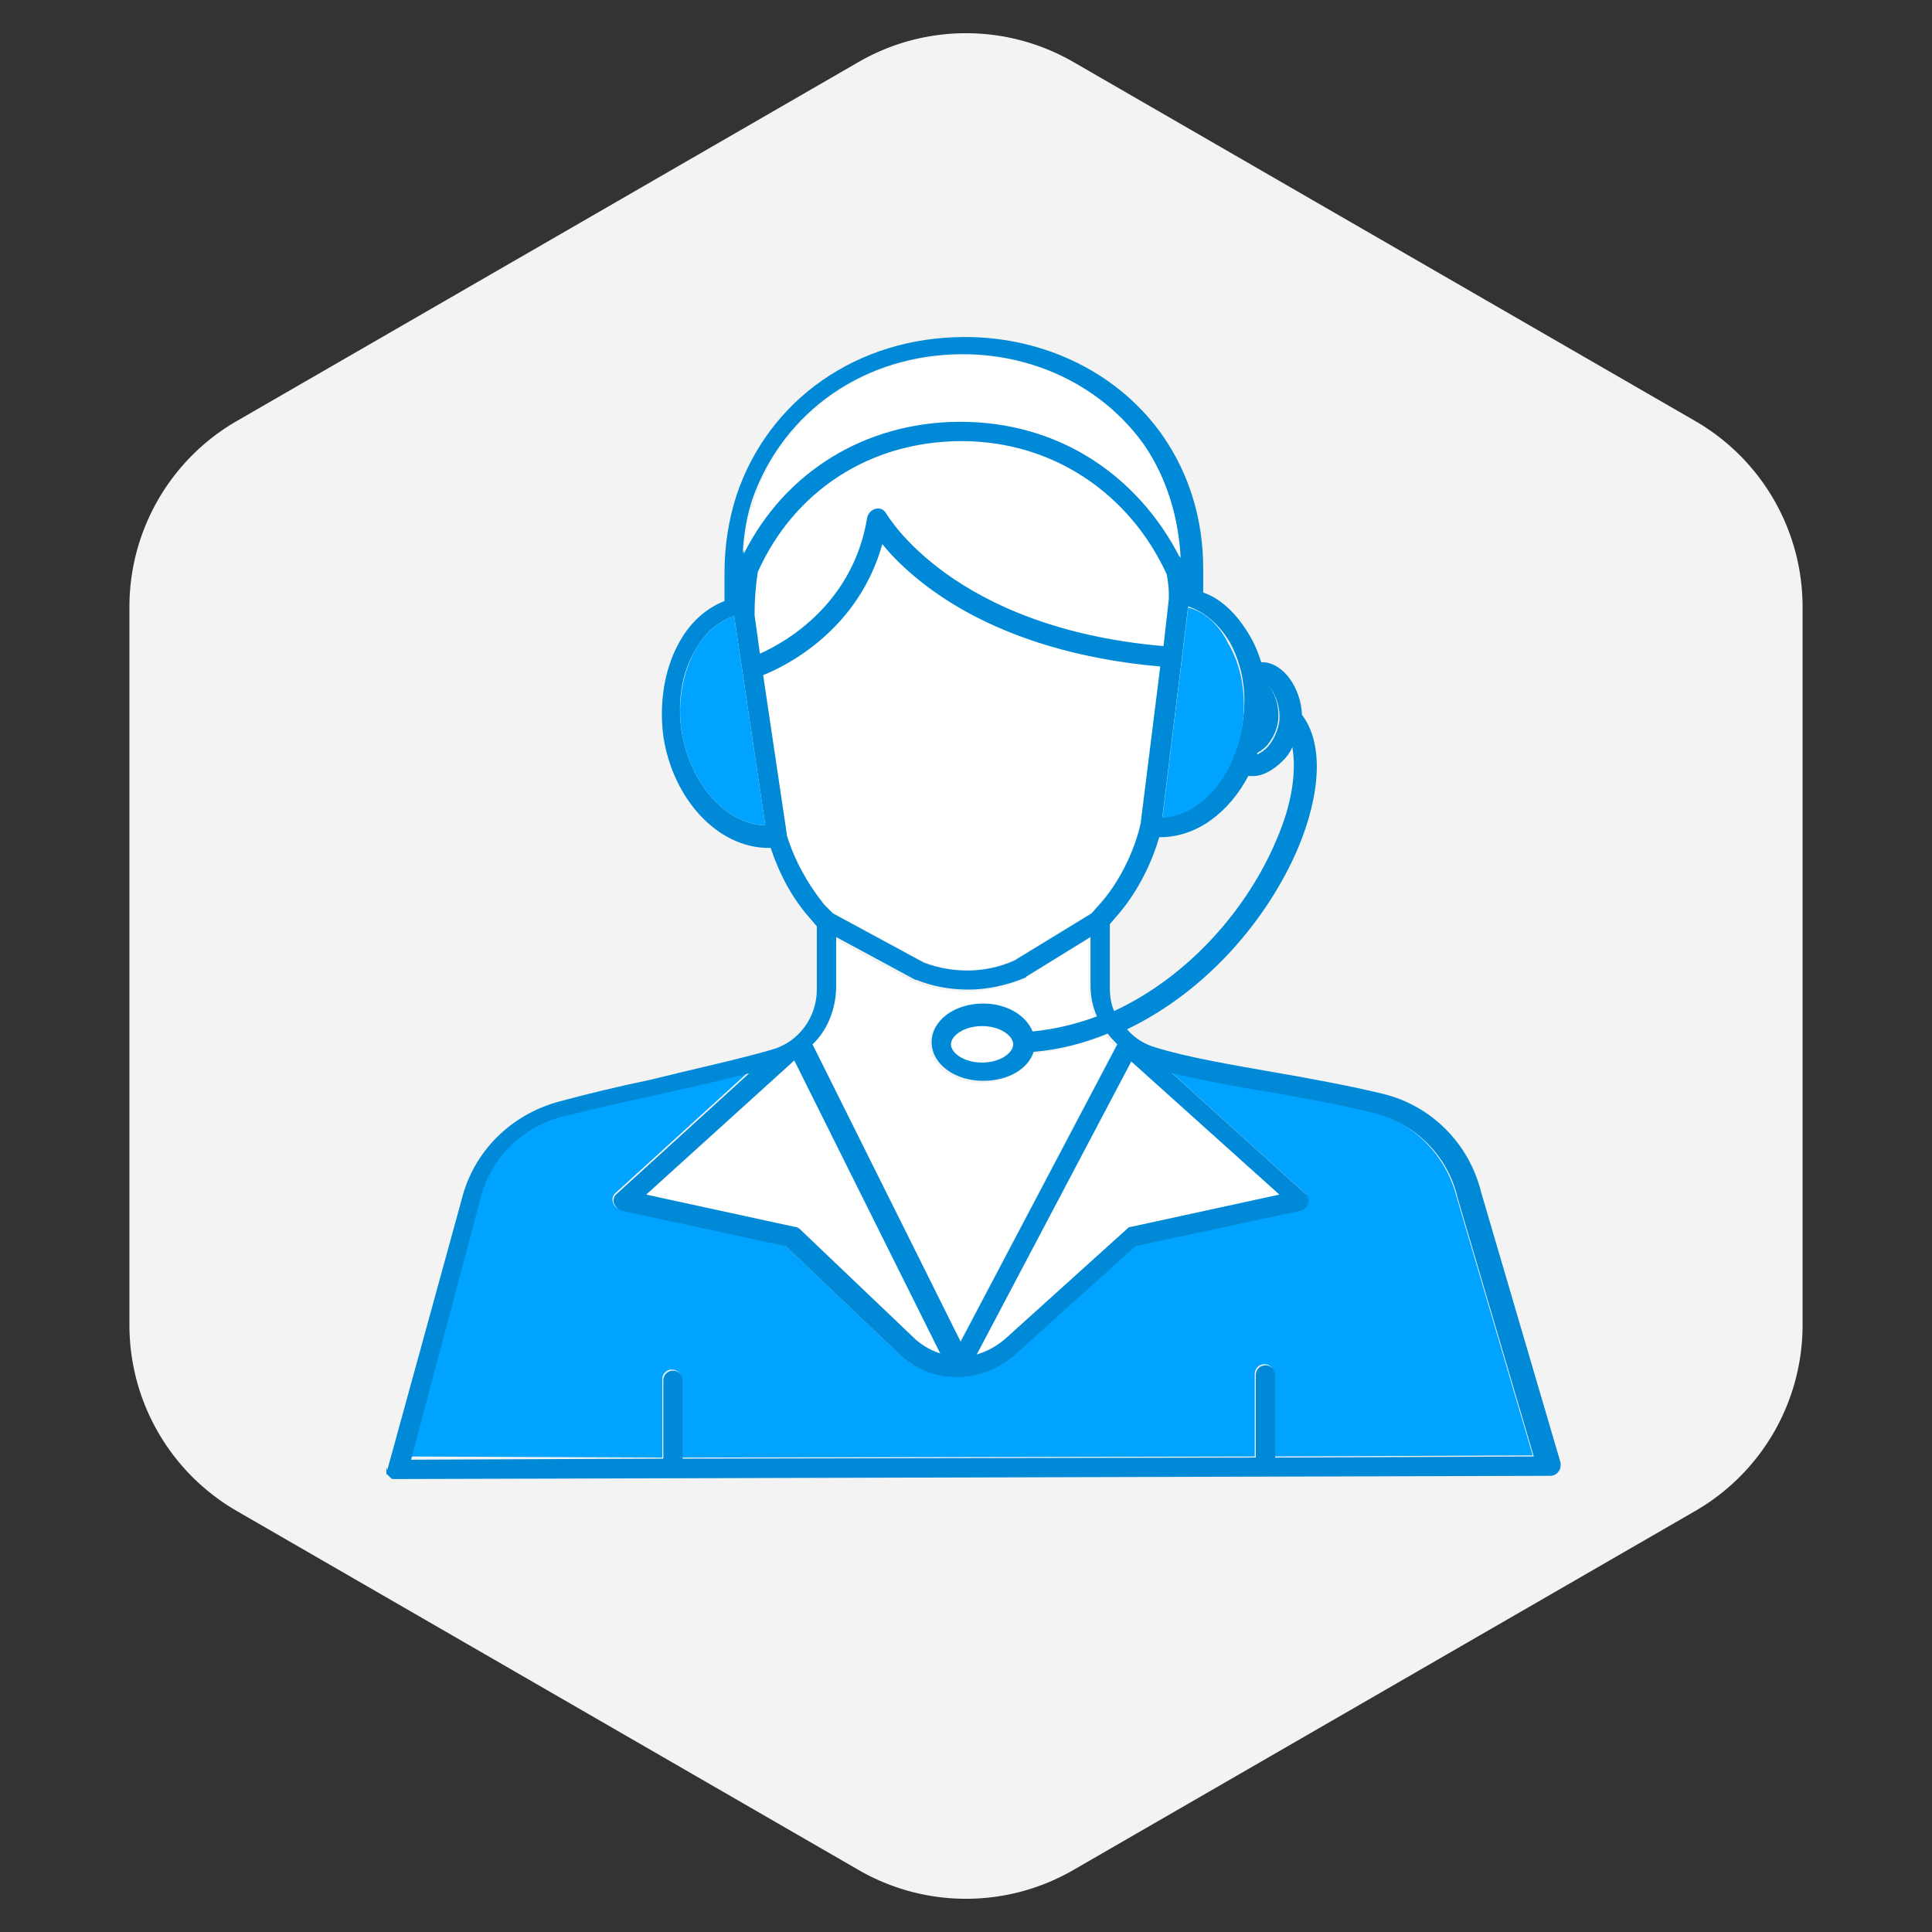
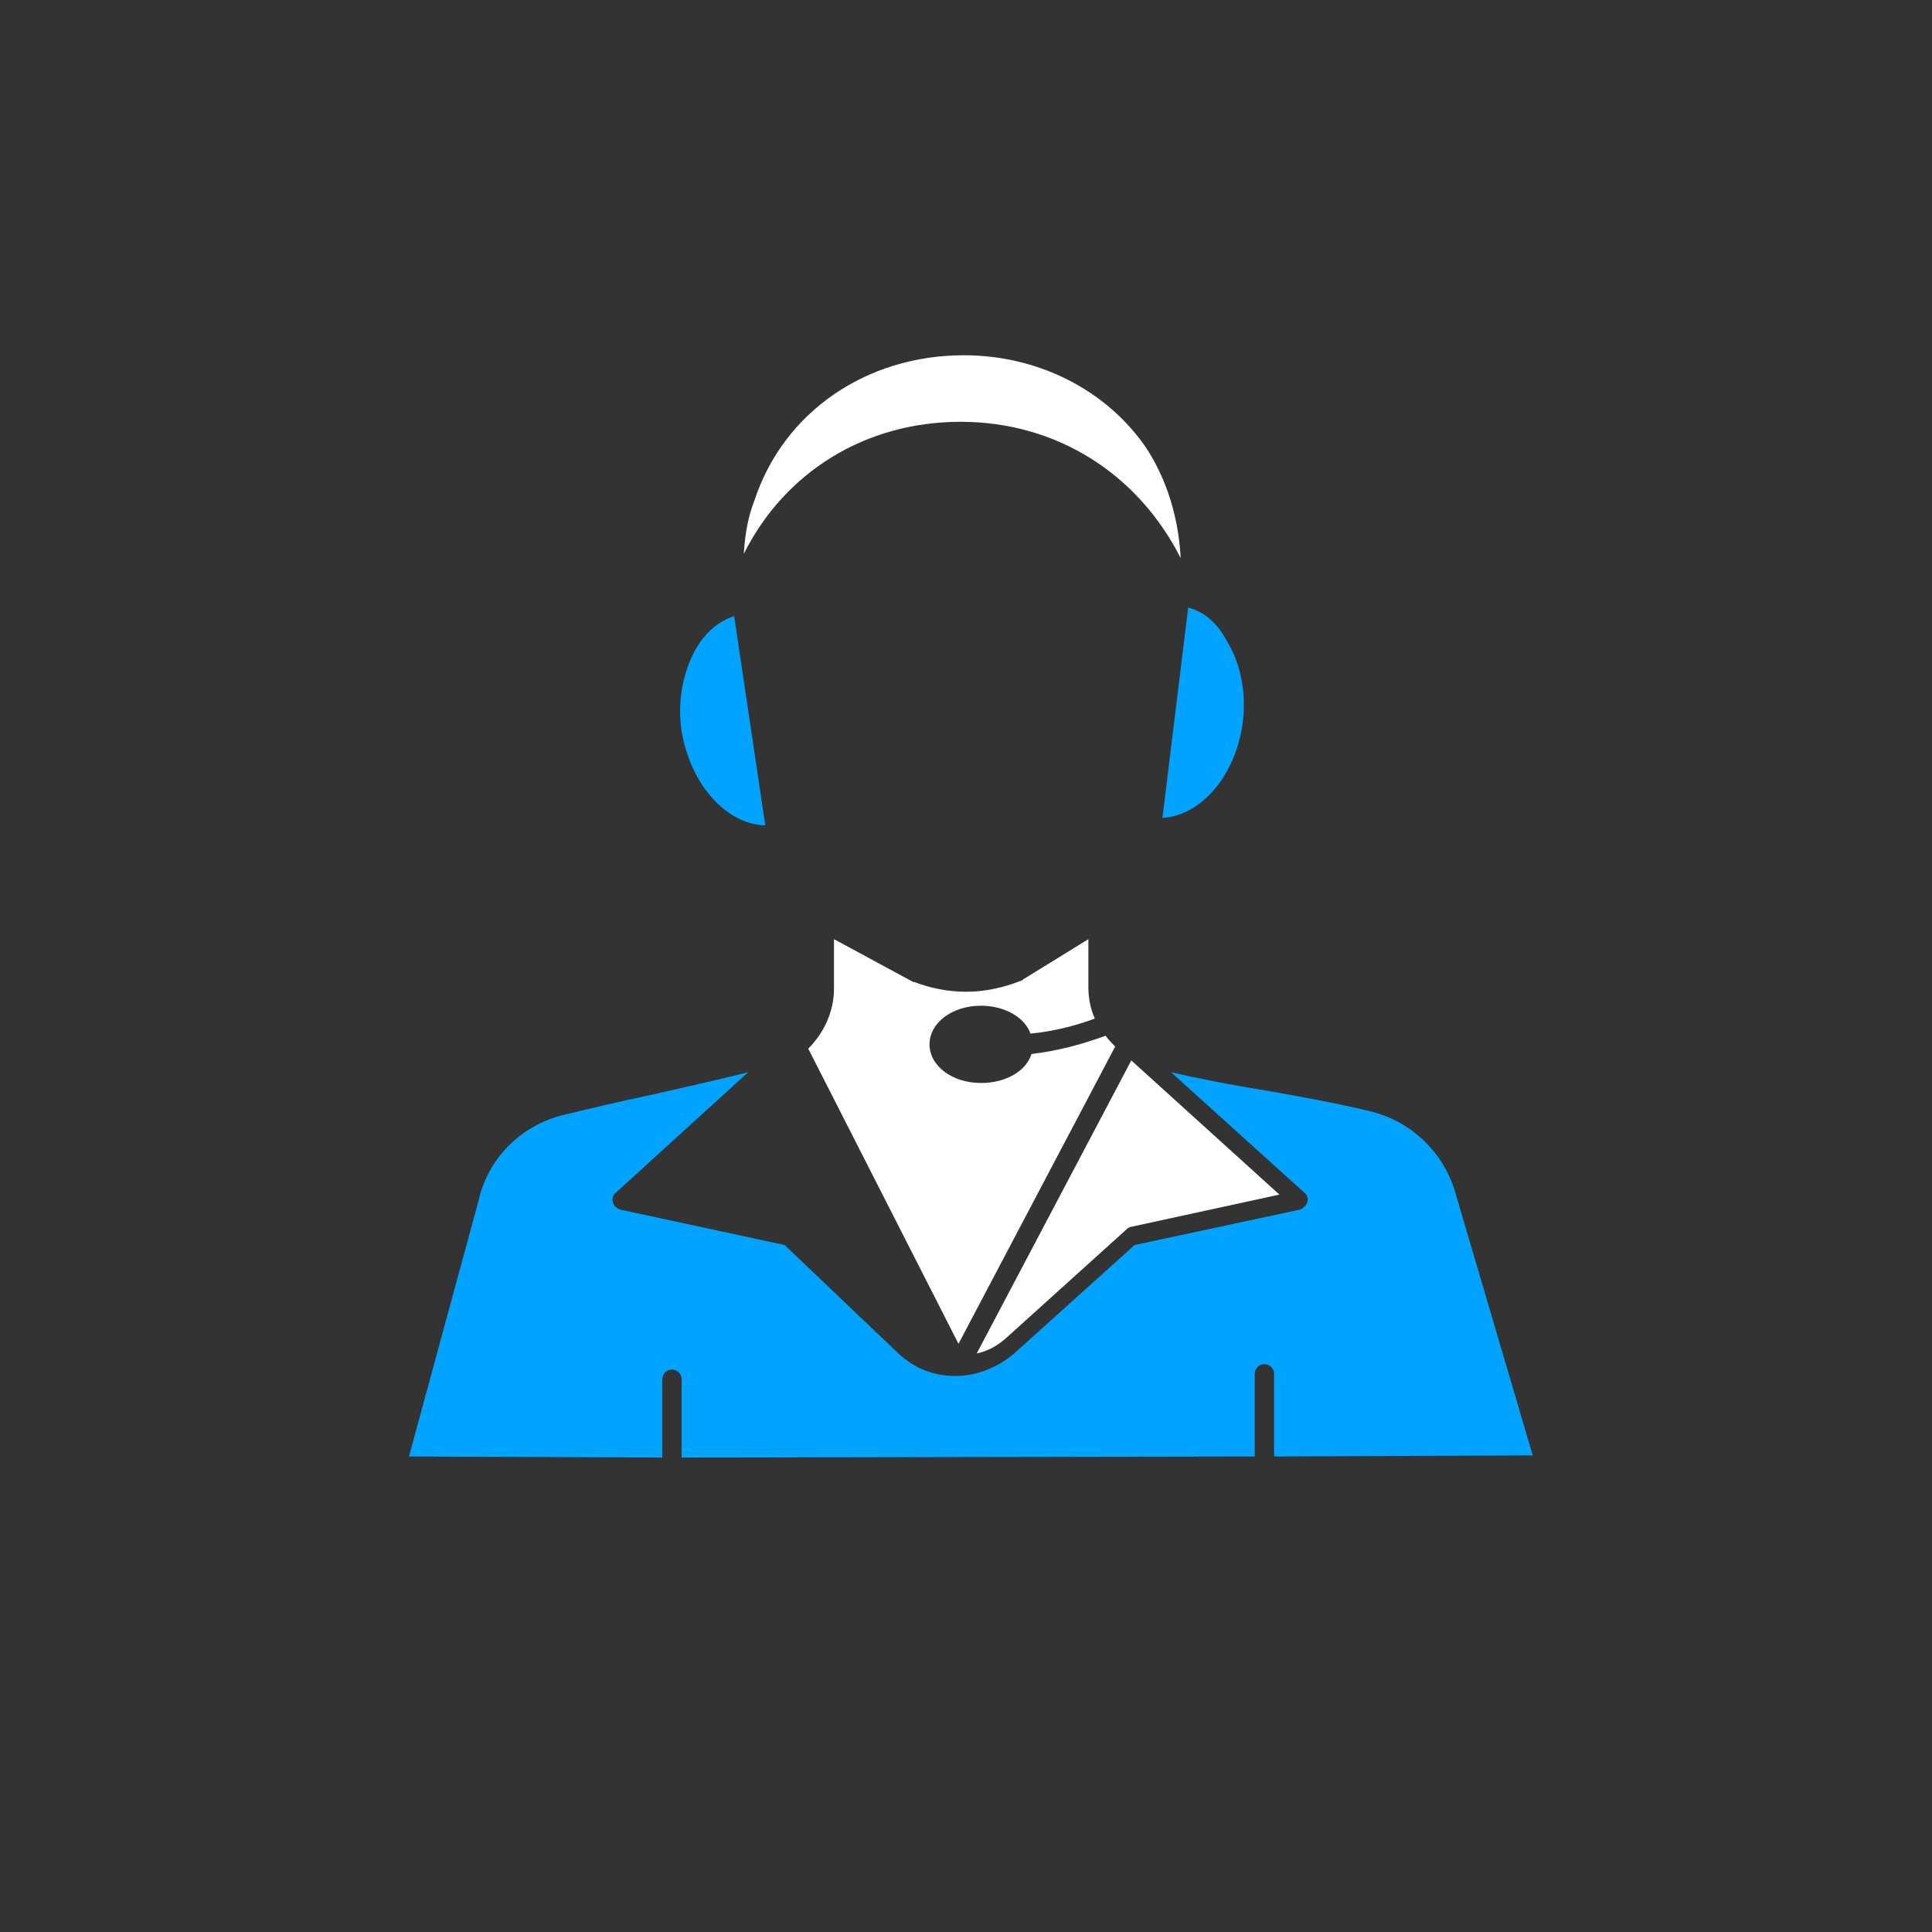
<svg xmlns="http://www.w3.org/2000/svg" fill="none" height="180" viewBox="0 0 180 180" width="180">
  <rect x="0" y="0" width="180" height="180" fill="#333333" stroke="none" />
-   <path d="m80 174.226a19.998 19.998 0 0 0 20 0l57.942-33.452a20.002 20.002 0 0 0 10-17.321v-66.906a20 20 0 0 0 -10-17.32l-57.942-33.454a20 20 0 0 0 -20 0l-57.942 33.454a20 20 0 0 0 -10 17.32v66.906a20.002 20.002 0 0 0 10 17.321z" fill="#f3f3f3" />
  <g fill="#fff">
    <path d="m93.7 124.697 11.3-10.2c.1-.1.3-.2.4-.2l13.8-3-13.8-12.5-14.4 27.3c1-.2 1.9-.7 2.7-1.4zm-4.4.503 14.601-27.7c-.3-.3-.6-.6-.9-1-2.2.8-4.4 1.4-6.9 1.7-.5 1.6-2.4 2.7-4.7 2.7-2.7 0-4.8-1.6-4.8-3.6s2.1-3.6 4.8-3.6c2.2 0 4.1 1.1 4.6 2.6 2.1-.2 4.1-.7 6-1.4-.4-.9-.6-1.9-.6-2.9v-4.5l-6 3.7s-.1 0-.1.1c-1.7.7-3.5 1.1-5.3 1.1-1.6 0-3.2-.3-4.8-.9h-.1l-7.4-4v4.6c0 2.1-.9 4.1-2.4 5.6l14 27.5z" />
-     <path d="m88.5 97.298c0 .8 1.2 1.7 2.9 1.7s2.9-.9 2.9-1.7-1.2-1.7-2.9-1.7-2.9.9-2.9 1.7zm-7.7-49.1c.1-.4.4-.7.8-.8s.8.1 1 .5c.1.1 6.1 10.6 25.801 12.3l.5-4.4v-.5c0-.6-.1-1.2-.2-1.8-3.6-7.7-10.7-12.4-19.1-12.4-8.5 0-15.6 4.7-19 12.2-.2 1.3-.3 2.6-.3 4l.5 3.6c2.5-1.1 8.7-4.7 10-12.7zm-6.7 66.099c.2 0 .3.1.5.2l10.8 10.3c.7.6 1.4 1.1 2.3 1.3l-13.6-27.3-13.8 12.5z" />
-     <path d="m77.602 84.998 8.5 4.6c2.7 1.1 5.8 1 8.4-.2l7.2-4.4.8-.9c1.7-1.9 3.2-4.8 3.8-7.6v-.1l1.8-14.4c-15.8-1.4-23.2-8.1-25.9-11.4-2.2 7.9-8.8 11.3-11.1 12.2l2.2 14.8v.2c.7 2.4 1.9 4.6 3.5 6.4z" />
  </g>
-   <path d="m117.7 67.299c-.1 1-.4 2-.7 2.9.3-.1.7-.4 1-.7.6-.7 1-1.5 1.1-2.5.1-1.8-.7-3.2-1.5-3.6.3 1.4.3 2.7.1 3.9z" fill="#0089d7" />
  <path d="m61.702 135.798v-7.3c0-.5.4-.9.9-.9s.9.4.9.9v7.3l53.4-.1v-7.7c0-.5.4-.9.9-.9s.9.4.9.9v7.7l24.1-.1-7.1-24.1c-1-3.9-4-6.9-7.8-7.9-2.8-.7-6.5-1.4-10-2-3.1-.5-6.2-1.1-8.8-1.7l12.4 11.2c.3.2.4.6.3.9s-.4.6-.7.7l-15.4 3.3-11.1 10c-1.6 1.4-3.6 2.2-5.6 2.2s-3.8-.7-5.3-2.1l-10.6-10.1-15.3-3.3c-.3-.1-.6-.3-.7-.7-.1-.3 0-.7.3-.9l12.3-11.2c-2.8.7-5.9 1.4-9 2.1-2.9.6-5.8 1.3-8.3 1.9-3.9 1-6.9 4-7.8 7.9l-6.5 23.9z" fill="#00a3ff" />
-   <path d="m36 136.798v.5s0 .1.1.1l.1.1.1.1.1.1s.1 0 .1.1h.5l107.4-.3c.3 0 .6-.1.8-.4.2-.2.2-.5.2-.8l-7.4-25.2c-1.1-4.5-4.6-8.1-9.2-9.2-2.9-.7-6.6-1.4-10.1-2-4-.7-8.1-1.4-11-2.3-1.1-.3-2-.9-2.7-1.7 7.5-3.6 13.1-10.3 15.9-16.8 2.2-5.2 2.4-9.9.4-12.5-.1-2.5-1.7-4.8-3.6-4.9h-.2c-.3-1-.7-1.9-1.2-2.7-1.1-1.8-2.5-3.2-4.2-3.8v-2.2c0-4.6-1.3-8.8-3.7-12.3-4-5.8-10.9-9.3-18.5-9.3-10 0-18.3 5.8-21.3 14.8-.7 2.2-1.1 4.6-1.1 7.2v2.6c-1.8.7-3.3 2.1-4.3 4-1.3 2.4-1.8 5.5-1.4 8.6.9 5.9 5.1 10.4 9.8 10.4h.2c.8 2.4 2 4.7 3.7 6.6l.6.7v5.9c0 2.6-1.7 4.9-4.2 5.6-3.1.9-7.3 1.8-11.3 2.8-2.9.6-5.8 1.3-8.4 2-4.6 1.2-8.1 4.7-9.2 9.2l-6.9 25.1v.1c-.1-.3-.1-.3-.1-.2zm83.2-25.5-13.8 3c-.2 0-.3.1-.4.2l-11.3 10.2c-.8.7-1.7 1.2-2.7 1.5l14.4-27.3zm-.3-33c-2.6 6.2-8 12.6-15.1 15.9-.3-.7-.4-1.4-.4-2.2v-5.9l.6-.7c1.7-1.9 3.2-4.6 4-7.4h.1c3.4 0 6.4-2.3 8.2-5.7h.2c1 .1 2.1-.5 3-1.4.4-.4.7-.8.9-1.3.4 2.2 0 5.3-1.5 8.7zm-54.2-17.6c.9-1.7 2.2-2.8 3.7-3.3l2.9 19.5c-3.7-.1-7-3.9-7.8-8.8-.4-2.7 0-5.3 1.2-7.4zm25-27.7c6.9 0 13.2 3.2 16.9 8.5 2 3 3.2 6.5 3.3 10.4-4-7.8-11.6-12.7-20.5-12.7s-16.4 4.7-20.2 12.3c.1-1.8.4-3.5.9-5 2.9-8.2 10.5-13.5 19.6-13.5zm26.1 34.1c-.6 4.9-3.9 8.8-7.5 9l2.4-19.6c1.5.5 2.8 1.6 3.8 3.2 1.2 2.1 1.7 4.7 1.3 7.4zm-45.5-9.8c0-1.4.1-2.7.3-4 3.4-7.6 10.5-12.2 19-12.2 8.4 0 15.6 4.8 19.1 12.4.1.6.2 1.2.2 1.8v.5l-.5 4.4c-19.7-1.7-25.7-12.2-25.8-12.3-.2-.4-.6-.6-1-.5s-.7.4-.8.8c-1.3 8-7.5 11.6-10 12.7zm48.9 9.8c-.1.9-.5 1.8-1.1 2.5-.3.3-.7.6-1 .7.3-.9.5-1.9.7-2.9.2-1.3.1-2.6 0-3.8.7.4 1.5 1.8 1.4 3.5zm-45.9 10.7c0-.1 0-.1 0 0v-.1l-2.2-14.8c2.3-.9 8.9-4.3 11.1-12.2 2.7 3.3 10.1 10 25.9 11.4l-1.8 14.4v.1c-.6 2.8-2.1 5.7-3.8 7.6l-.8.9-7.2 4.4c-2.7 1.2-5.7 1.2-8.4.2l-8.5-4.6-.8-.8c-1.6-2-2.8-4.2-3.5-6.5zm4.6 14.1v-4.6l7.4 4h.1c1.5.6 3.1.9 4.8.9 1.8 0 3.6-.4 5.3-1.1 0 0 .1 0 .1-.1l6-3.7v4.5c0 1 .2 2 .6 2.9-1.9.7-3.9 1.2-6 1.4-.6-1.5-2.4-2.6-4.6-2.6-2.7 0-4.8 1.6-4.8 3.6s2.1 3.6 4.8 3.6c2.3 0 4.2-1.1 4.7-2.7 2.4-.2 4.7-.8 6.9-1.7.3.4.6.7.9 1l-14.6 27.7-13.8-27.7c1.3-1.2 2.2-3.2 2.2-5.4zm16.5 5.4c0 .8-1.2 1.7-2.9 1.7s-2.9-.9-2.9-1.7 1.2-1.7 2.9-1.7 2.9.9 2.9 1.7zm-20.4 1.5 13.6 27.3c-.9-.3-1.6-.7-2.3-1.3l-10.8-10.3c-.1-.1-.3-.2-.5-.2l-13.8-3zm-29.3 13.1c.9-3.9 3.9-6.9 7.8-7.9 2.5-.6 5.5-1.3 8.3-1.9 3.1-.7 6.3-1.4 9-2.1l-12.3 11.2c-.3.2-.4.6-.3.9s.4.6.7.7l15.3 3.3 10.6 10.1c1.4 1.3 3.3 2.1 5.3 2.1 2.1 0 4.1-.8 5.6-2.2l11.1-10 15.4-3.3c.3-.1.6-.3.7-.7.1-.3 0-.7-.3-.9l-12.4-11.2c2.6.6 5.7 1.2 8.8 1.7 3.5.6 7.2 1.3 10 2 3.9 1 6.9 4 7.8 7.9l7.1 24.1-24.1.1v-7.7c0-.5-.4-.9-.9-.9s-.9.4-.9.9v7.7l-53.4.1v-7.3c0-.5-.4-.9-.9-.9s-.9.4-.9.9v7.3l-23.5.1z" fill="#0089d7" />
  <path d="m69.3 51.598c3.8-7.6 11.3-12.3 20.2-12.3s16.501 4.8 20.501 12.7c-.2-3.8-1.3-7.4-3.3-10.4-3.7-5.3-10-8.5-16.9-8.5-9.1 0-16.8 5.3-19.5 13.5-.6 1.5-.9 3.2-1 5z" fill="#fff" />
  <path d="m71.3 76.898-2.9-19.5c-1.5.5-2.8 1.6-3.7 3.3-1.1 2.1-1.6 4.7-1.2 7.4.8 4.9 4.1 8.7 7.8 8.8zm39.401-20.3-2.4 19.6c3.7-.2 6.9-4.1 7.5-9 .3-2.7-.2-5.3-1.4-7.3-.9-1.8-2.2-2.9-3.7-3.3z" fill="#00a3ff" />
</svg>